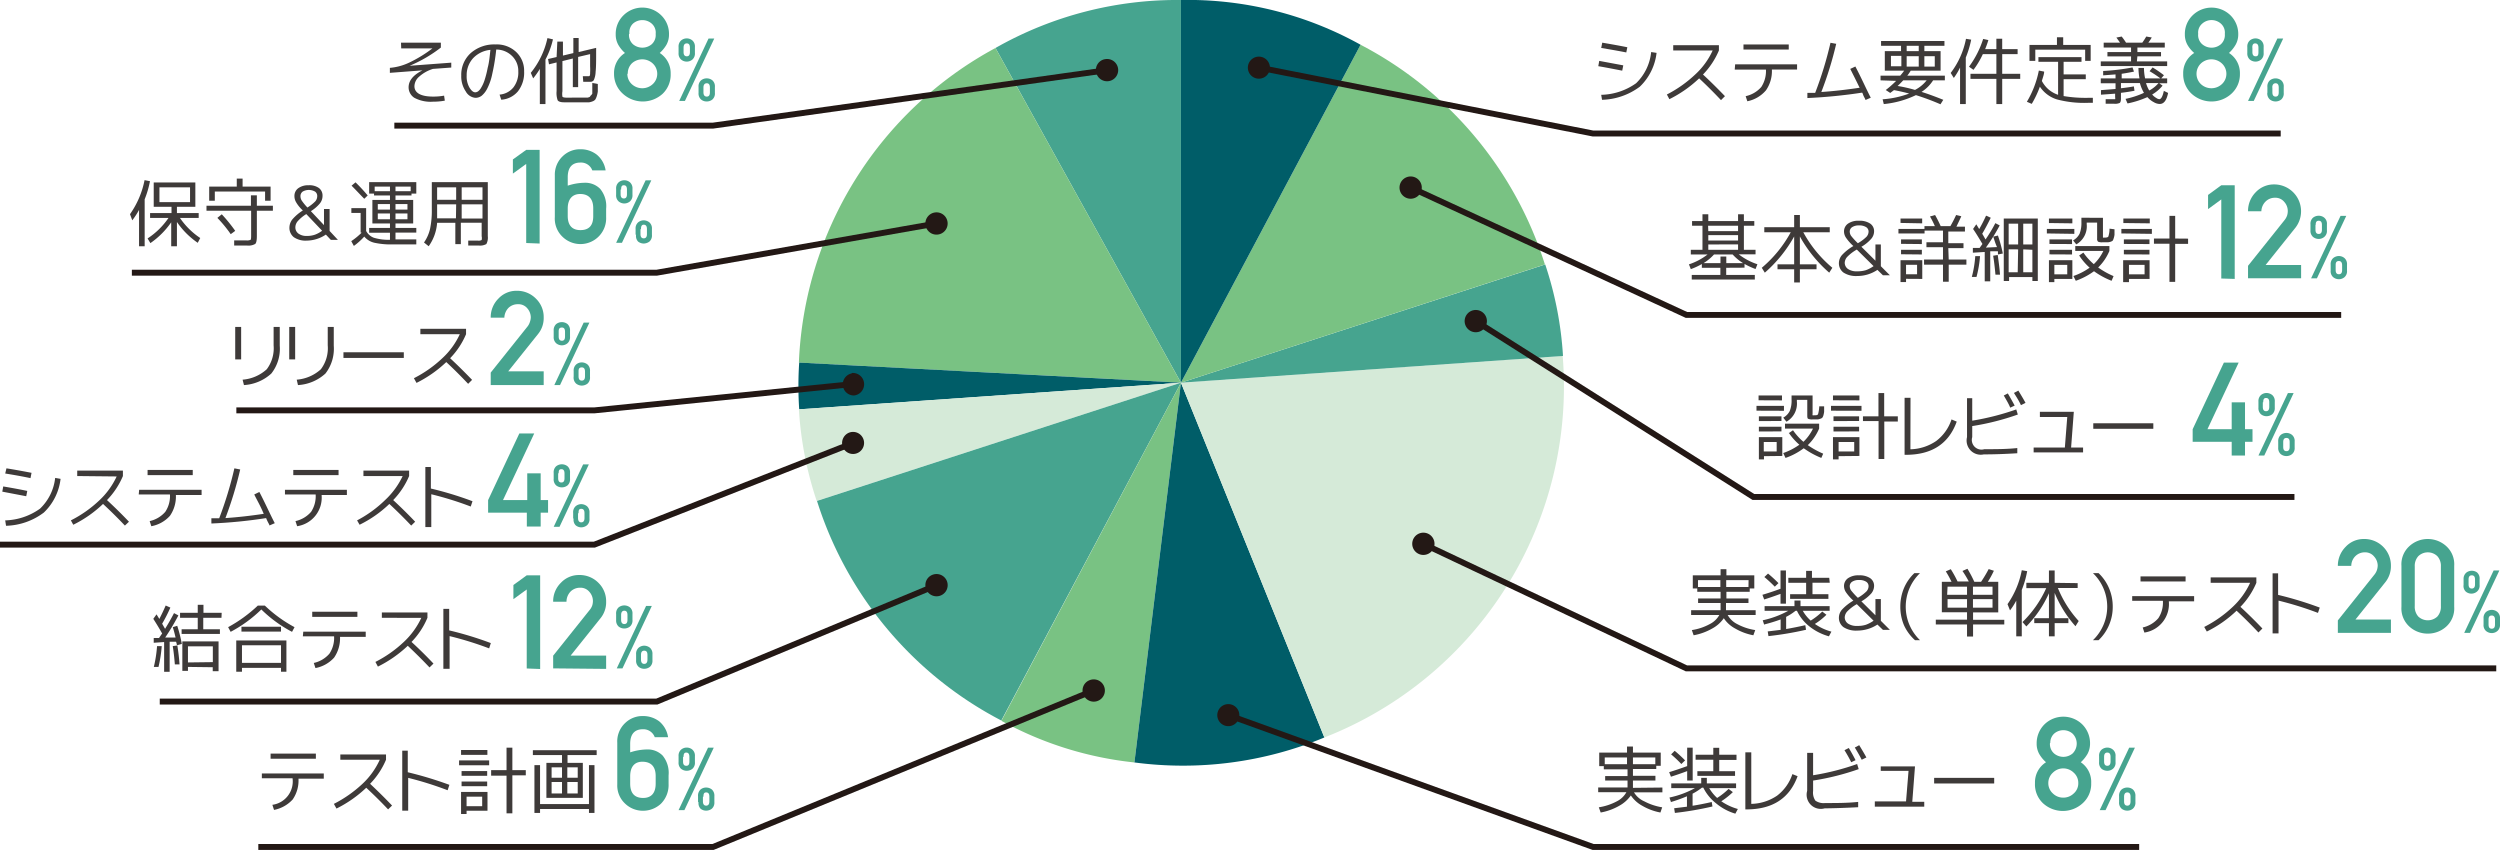
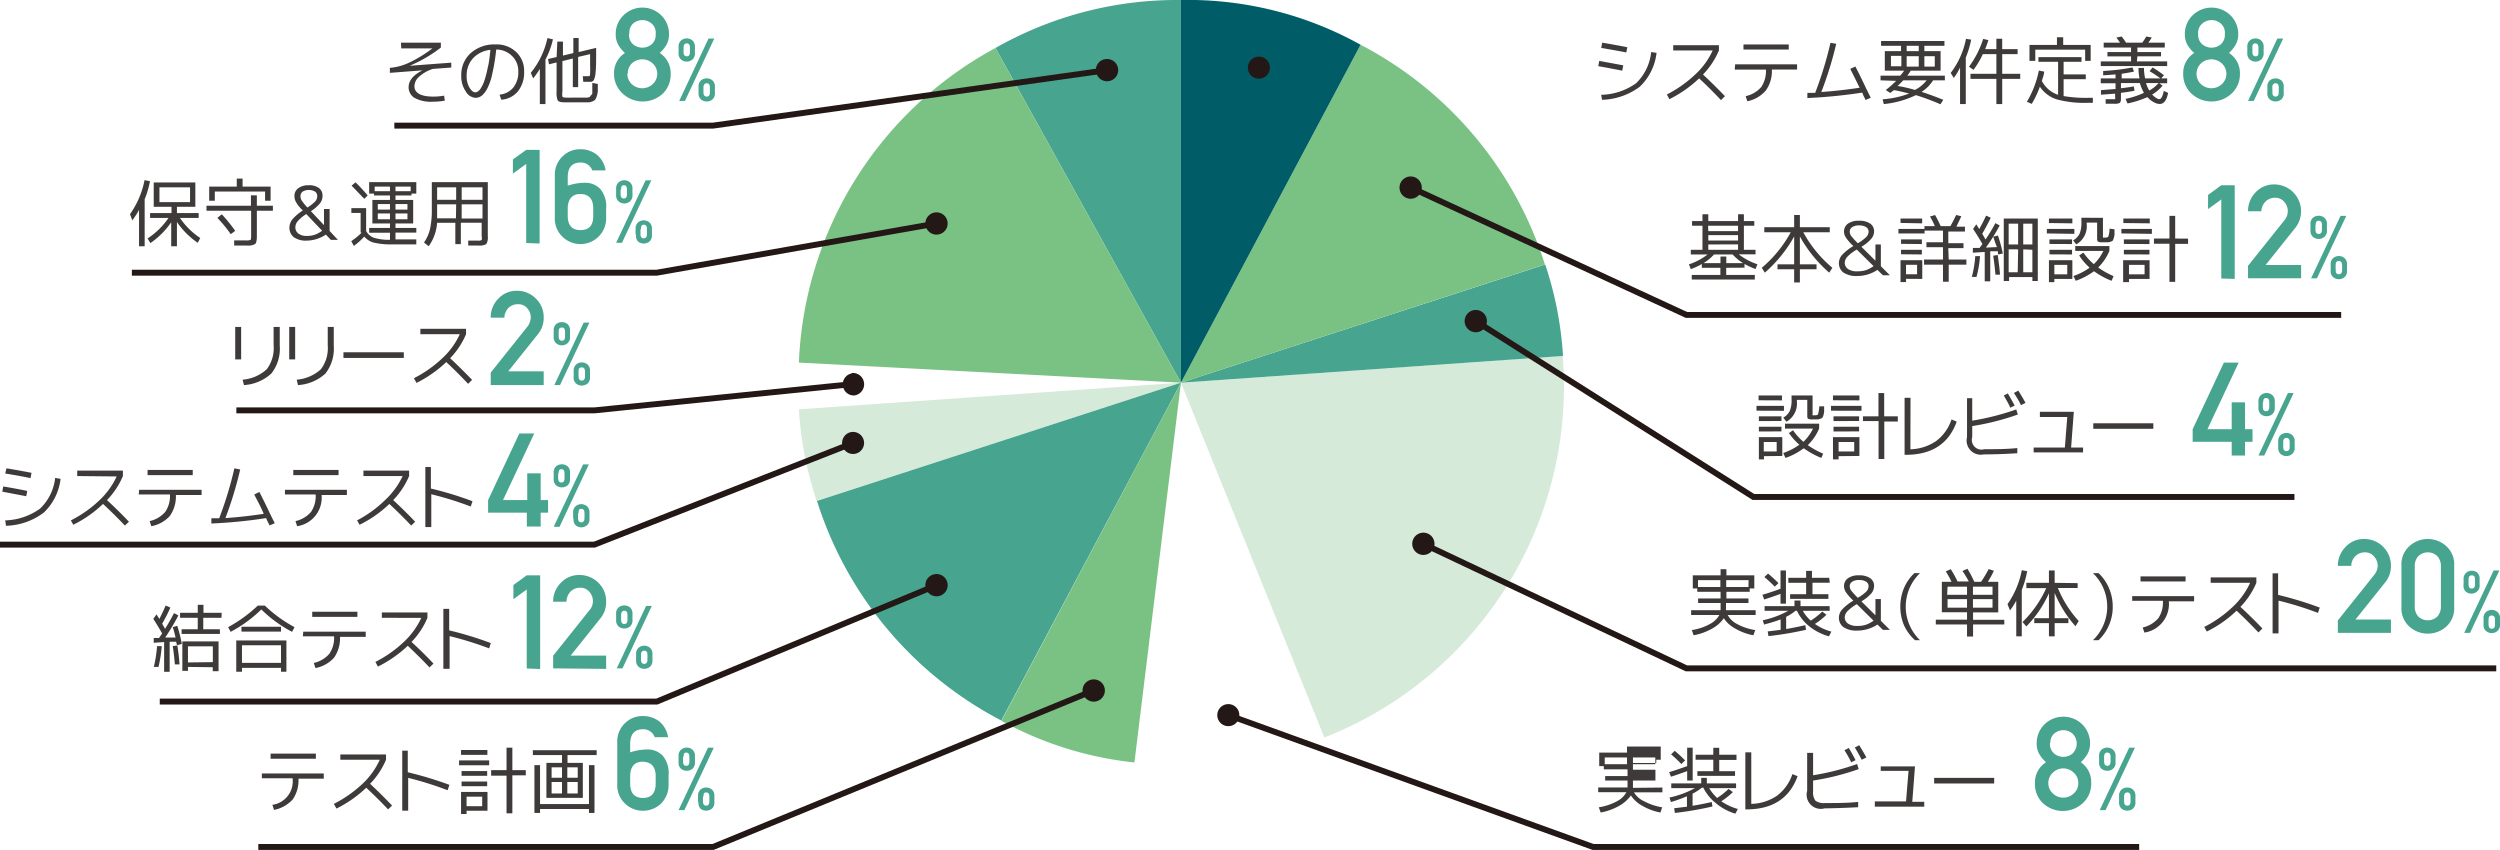
<svg xmlns="http://www.w3.org/2000/svg" viewBox="0 0 240.21 81.67">
  <defs>
    <style>.cls-1,.cls-6{fill:#46a48f;}.cls-1,.cls-3{fill-rule:evenodd;}.cls-2{fill:#79c283;}.cls-3{fill:#005d68;}.cls-4{fill:#d5ead8;}.cls-5{fill:#3e3a39;}.cls-7{fill:none;stroke:#231815;stroke-width:0.57px;}.cls-8{fill:#231815;}</style>
  </defs>
  <title>working_hours</title>
  <g id="レイヤー_2" data-name="レイヤー 2">
    <g id="レイヤー_1-2" data-name="レイヤー 1">
      <path class="cls-1" d="M113.47,36.77,95.65,4.61A35.31,35.31,0,0,1,113.47,0Z" />
      <path class="cls-2" d="M113.47,36.77,76.76,34.84A36,36,0,0,1,95.65,4.61Z" />
-       <path class="cls-3" d="M113.47,36.77,76.79,39.33a33.63,33.63,0,0,1,0-4.49Z" />
      <path class="cls-4" d="M113.47,36.77l-35,11.36a34.29,34.29,0,0,1-1.71-8.8Z" />
      <path class="cls-1" d="M113.47,36.77,96.21,69.23A36,36,0,0,1,78.5,48.13Z" />
      <path class="cls-2" d="M113.47,36.77,109,73.26a33.89,33.89,0,0,1-12.78-4Z" />
-       <path class="cls-3" d="M113.47,36.77l13.78,34.09A35.43,35.43,0,0,1,109,73.26Z" />
      <path class="cls-4" d="M113.47,36.77l36.68-2.57a36.2,36.2,0,0,1-22.9,36.66Z" />
      <path class="cls-1" d="M113.47,36.77l35-11.36a34.22,34.22,0,0,1,1.71,8.79Z" />
      <path class="cls-2" d="M113.47,36.77,130.73,4.3a36,36,0,0,1,17.71,21.11Z" />
      <path class="cls-3" d="M113.47,36.77V0a34.12,34.12,0,0,1,17.26,4.3Z" />
      <path class="cls-5" d="M153.57,6.36l.09-.51,2.31.43-.1.51C154.75,6.57,154,6.43,153.57,6.36Zm.28,2.75A6,6,0,0,0,157.2,8,4.83,4.83,0,0,0,158.65,5l.52.08a5.34,5.34,0,0,1-1.61,3.25,6.35,6.35,0,0,1-3.63,1.26Zm0-4.5.1-.51c.82.14,1.62.28,2.41.44l-.1.5C155.62,4.91,154.81,4.77,153.87,4.61Z" />
      <path class="cls-5" d="M160.77,4.85V4.34h4.39v.51a7.49,7.49,0,0,1-1.53,2.31c.68.63,1.39,1.33,2.11,2.08l-.38.38c-.69-.73-1.39-1.43-2.1-2.09a11.66,11.66,0,0,1-2.86,2l-.24-.45a11.8,11.8,0,0,0,2.72-1.92,7.17,7.17,0,0,0,1.68-2.31Z" />
      <path class="cls-5" d="M166.72,6.18h5.95v.5h-2.42a3.23,3.23,0,0,1-.57,2,3.16,3.16,0,0,1-1.79,1.05l-.16-.49a2.77,2.77,0,0,0,1.5-.88,2.81,2.81,0,0,0,.45-1.67h-3Zm.8-1.42V4.27h4.35v.49Z" />
      <path class="cls-5" d="M177.78,6.62l.49-.23c.56,1.06,1,2.06,1.48,3l-.51.22c0-.07-.08-.19-.16-.35S179,9,178.92,8.9a48.85,48.85,0,0,1-5.26.52v-.5l.75,0a35.46,35.46,0,0,0,1.47-4.81l.55.1A34.24,34.24,0,0,1,175,8.84c1.19-.08,2.41-.22,3.68-.41C178.31,7.67,178,7.06,177.78,6.62Z" />
      <path class="cls-5" d="M180.69,7.72V7.27h1.89a5.77,5.77,0,0,0,.38-.48H181.1V4.91h1.56V4.4h-1.92V3.94h6.09V4.4H184.9v.51h1.56V6.79h-2.87a4.07,4.07,0,0,1-.33.48h3.61v.45h-1.13a3.67,3.67,0,0,1-1.11,1.11c.65.2,1.34.46,2.09.76l-.27.43a23.93,23.93,0,0,0-2.36-.88A9.15,9.15,0,0,1,181,10l-.11-.46a9.11,9.11,0,0,0,2.55-.55c-.54-.14-1-.25-1.46-.33l-.36.27-.43-.28a9.74,9.74,0,0,0,1-.88Zm2-1.35v-1h-1v1ZM184,8.64a3.39,3.39,0,0,0,1.12-.92h-2.25q-.34.36-.54.54C183,8.37,183.52,8.5,184,8.64ZM183.2,4.4v.51h1.16V4.4Zm1.16,2v-1H183.2v1Zm.54,0h1v-1h-1Z" />
      <path class="cls-5" d="M188.88,5.53V10h-.55V6.49a6.32,6.32,0,0,1-.6,1l-.3-.48a7.9,7.9,0,0,0,1.47-3.28l.5.08A9.29,9.29,0,0,1,188.88,5.53Zm.31.88a9.1,9.1,0,0,0,1.36-2.67l.5.11a8.29,8.29,0,0,1-.31.87h1.08v-1h.56v1h1.48V5.2h-1.48V7.09h1.73v.49h-1.73V10h-.56V7.58h-2.49V7.09h2.49V5.2h-1.3a8.14,8.14,0,0,1-.9,1.51Z" />
      <path class="cls-5" d="M201.09,9.4l0,.48h-.46a10.21,10.21,0,0,1-3-.33A3.07,3.07,0,0,1,196,8.33a9.67,9.67,0,0,1-.78,1.65l-.47-.2a9.41,9.41,0,0,0,1.15-3l.51.1c0,.25-.12.55-.22.9a2.87,2.87,0,0,0,.65.82,2.84,2.84,0,0,0,.91.51V5.94h-1.89V5.49H200v.45h-1.72V7.15h2.13v.46h-2.13V9.23a12.68,12.68,0,0,0,2.31.17Zm-2.85-5.82v.74h2.64V5.85h-.53V4.77h-4.79V5.85H195V4.32h2.64V3.58Z" />
      <path class="cls-5" d="M205.32,5.9h2.91v.45h-6.38V5.9h2.91V5.42h-2.27V5h2.27V4.57h-2.63V4.1h1.57c-.12-.18-.24-.34-.35-.49l.51-.1a7,7,0,0,1,.42.59h1.56a6.92,6.92,0,0,0,.38-.59l.53.09a5.27,5.27,0,0,1-.33.5H208v.47h-2.63V5h2.27v.41h-2.27Zm1.22.94.29-.36a10.2,10.2,0,0,1,1.09.75l-.26.3h.57V8h-.76l.32.23a3.78,3.78,0,0,1-1,.85,1.43,1.43,0,0,0,.39.33.59.59,0,0,0,.29.12c.18,0,.33-.27.44-.8l.41.2c-.14.71-.41,1.06-.8,1.06a1.15,1.15,0,0,1-.57-.17,2.12,2.12,0,0,1-.62-.49,8.94,8.94,0,0,1-1.91.61l-.19-.44A8.11,8.11,0,0,0,206,8.92a3.69,3.69,0,0,1-.39-.94h-1.82v.5c.52-.06.93-.12,1.24-.18l.06.42c-.36.07-.79.14-1.3.2v.55q0,.33-.12.42a1.06,1.06,0,0,1-.52.08l-.83,0,0-.44.72,0c.11,0,.17,0,.19,0a.31.31,0,0,0,0-.18V9l-1.36.1,0-.44,1.4-.11V8h-1.42V7.53h1.42V7.15l-1.19.09,0-.42a21,21,0,0,0,2.82-.34l.14.4c-.33.07-.72.14-1.18.21v.44h1.71a6.14,6.14,0,0,1-.1-1H206a5,5,0,0,0,.11,1h1.47A11,11,0,0,0,206.54,6.84Zm0,1.84a3,3,0,0,0,.86-.7H206.2A2.79,2.79,0,0,0,206.5,8.68Z" />
      <path class="cls-6" d="M209.77,7.09a2.27,2.27,0,0,1,1.06-2,3,3,0,0,1-.65-.78,2,2,0,0,1-.25-1,2.48,2.48,0,0,1,.74-1.83,2.6,2.6,0,0,1,3.65,0,2.52,2.52,0,0,1,.74,1.83,2,2,0,0,1-.26,1,3.32,3.32,0,0,1-.63.78,2.3,2.3,0,0,1,1.05,2A2.51,2.51,0,0,1,214.41,9a2.83,2.83,0,0,1-3.84,0A2.54,2.54,0,0,1,209.77,7.09Zm1.28,0a1.37,1.37,0,0,0,.43,1,1.48,1.48,0,0,0,2,0,1.34,1.34,0,0,0,.44-1,1.35,1.35,0,0,0-.44-1,1.48,1.48,0,0,0-2,0A1.38,1.38,0,0,0,211.05,7.08Zm.16-3.83a1.16,1.16,0,0,0,.4,1,1.38,1.38,0,0,0,1.77,0,1.19,1.19,0,0,0,.39-1,1.15,1.15,0,0,0-.39-1,1.35,1.35,0,0,0-1.77,0A1.13,1.13,0,0,0,211.21,3.25Z" />
      <path class="cls-6" d="M215.93,5.09V4.52a.77.77,0,0,1,.24-.63.87.87,0,0,1,.55-.2.84.84,0,0,1,.54.2.77.77,0,0,1,.24.63v.57a.77.77,0,0,1-.24.63.84.84,0,0,1-.54.2.87.87,0,0,1-.55-.2A.77.77,0,0,1,215.93,5.09ZM216,9.7l2.82-6h.56l-2.83,6Zm.42-5.12V5c0,.27.1.41.31.41S217,5.3,217,5V4.58c0-.28-.11-.41-.31-.41S216.41,4.3,216.41,4.58Zm1.44,4.34V8.36a.77.77,0,0,1,.24-.64.88.88,0,0,1,1.09,0,.77.77,0,0,1,.24.64v.56a.77.77,0,0,1-.24.64.88.88,0,0,1-1.09,0A.77.77,0,0,1,217.85,8.92Zm.48-.51v.46c0,.27.1.41.31.41s.3-.14.3-.41V8.41c0-.27-.1-.41-.3-.41S218.33,8.14,218.33,8.41Z" />
      <path class="cls-5" d="M165.86,25.73v.69h2.75v.44h-6.06v-.44h2.75v-.69h-1.78v-.36a6.67,6.67,0,0,1-1.06.49l-.18-.46a5.9,5.9,0,0,0,1.79-.95h-1.61V24h1.12V21.69h-1v-.45h1v-.65h.56v.65H167v-.65h.56v.65h1v.45h-1V24h1.12v.44h-1.61a5.9,5.9,0,0,0,1.79.95l-.18.46a7.12,7.12,0,0,1-1.06-.49v.36Zm1.62-.45a4.47,4.47,0,0,1-1-.83h-1.79a4.65,4.65,0,0,1-1,.83h1.62v-.63h.56v.63Zm-3.34-3.07H167v-.52h-2.88Zm0,.38v.52H167v-.52Zm0,.9V24H167v-.52Z" />
      <path class="cls-5" d="M172.06,22.32h-2.54v-.49h2.87V20.66h.55v1.17h2.87v.49h-2.54a11.78,11.78,0,0,0,2.79,3.41l-.3.47a12.86,12.86,0,0,1-2.82-3.48V25.4h1.6v.47h-1.6v1.27h-.55V25.87h-1.6V25.4h1.6V22.72a13,13,0,0,1-2.82,3.48l-.29-.47A11.9,11.9,0,0,0,172.06,22.32Z" />
      <path class="cls-5" d="M178.85,23.71l1.35,1.34V23.49h.52v2.09l.87.87h-.67l-.53-.52a3.47,3.47,0,0,1-1.94.59,2.22,2.22,0,0,1-1.32-.33,1.11,1.11,0,0,1-.44-.94,1.19,1.19,0,0,1,.31-.76,4.74,4.74,0,0,1,1.08-.85l-.11-.1a4.44,4.44,0,0,1-.62-.73,1.1,1.1,0,0,1-.17-.56.91.91,0,0,1,.38-.76,1.73,1.73,0,0,1,1.06-.28,1.82,1.82,0,0,1,1.07.27.87.87,0,0,1,.38.74,1.11,1.11,0,0,1-.27.72A3.6,3.6,0,0,1,178.85,23.71Zm-.44.27a4,4,0,0,0-.89.67.88.88,0,0,0-.27.58.73.73,0,0,0,.32.62,1.49,1.49,0,0,0,.9.22,2.83,2.83,0,0,0,.81-.11,3.13,3.13,0,0,0,.74-.39Zm.1-.61a4,4,0,0,0,.83-.62.76.76,0,0,0,.2-.5.5.5,0,0,0-.24-.43,1.2,1.2,0,0,0-.68-.16,1.14,1.14,0,0,0-.65.16.51.51,0,0,0-.24.43.76.76,0,0,0,.13.41A6.8,6.8,0,0,0,178.51,23.37Z" />
      <path class="cls-5" d="M187.24,24.94h1.7v.49h-1.7v1.64h-.55V25.43h-1.82v-.49h1.82V23.75H185.1v-.47h1.59V22.16h-1.77v.27h-2.51V22h2.5v-.27h1a8.08,8.08,0,0,0-.47-.93l.49-.14a11.91,11.91,0,0,1,.54,1.07h.93a12,12,0,0,0,.55-1.07l.5.12c-.17.38-.33.7-.47,1h.82v.47h-1.6v1.12h1.46v.47h-1.46Zm-4.63-3.52V21h2.08v.46Zm.53,5.37v.31h-.53V25h2.09v1.8Zm-.48-3.36V23h2v.45Zm0,1V24h2v.45Zm.48,1.92h1.06v-.91h-1.06Z" />
      <path class="cls-5" d="M189.46,26.61a10.47,10.47,0,0,0,.33-2l.46,0a10.87,10.87,0,0,1-.34,2Zm2.06-3.87.45-.11a13.57,13.57,0,0,1,.47,1.73l-.47.09,0-.13,0-.18-.74,0v2.89h-.53V24.21l-1.14.07,0-.46.65,0,.27-.38q-.59-1-.9-1.44l.31-.45.14.23.14.23q.33-.57.66-1.29l.45.2c-.26.54-.54,1.06-.82,1.54.07.11.17.29.32.55.34-.51.65-1,.94-1.57l.42.22a18,18,0,0,1-1.33,2.13l1.07-.05C191.72,23.39,191.63,23.07,191.52,22.74Zm.65,3.65-.44,0c-.06-.67-.13-1.28-.22-1.82l.44-.07C192.05,25.22,192.13,25.83,192.17,26.39Zm.87.23V27h-.51V21h3.27v6h-.52v-.38Zm.87-3.13v-2H193v2Zm0,.47H193v2.2h.87Zm.49-.47h.88v-2h-.88Zm0,.47v2.2h.88V24Z" />
      <path class="cls-5" d="M196.67,22.43V22h2.64v.47Zm.2-1V21h2.25v.46Zm.52,5.37v.31h-.52V25h2.25v1.8Zm-.47-3.36V23h2.17v.45Zm0,1V24h2.17v.45Zm.47,1.92h1.24v-.91h-1.24Zm4.67-5.43v1.79c0,.06,0,.1,0,.11s.06,0,.15,0,.33,0,.37-.11a2.35,2.35,0,0,0,.11-.75l.48.06c0,.23,0,.41,0,.52a1.59,1.59,0,0,1-.08.35.73.73,0,0,1-.1.23.71.71,0,0,1-.2.1,1,1,0,0,1-.3.05H202a.88.88,0,0,1-.41-.06.37.37,0,0,1-.09-.3V21.39h-1v.15a2,2,0,0,1-1,1.94l-.31-.38a1.56,1.56,0,0,0,.63-.65,2.93,2.93,0,0,0,.17-1.11v-.42Zm-2.29,3.62.41-.28a5.64,5.64,0,0,0,1,1.11,4.28,4.28,0,0,0,.92-1.27h-2.7v-.47h3.28v.47a4.81,4.81,0,0,1-1.08,1.59,7.68,7.68,0,0,0,1.48.83l-.19.45a7.5,7.5,0,0,1-1.69-.92,6.82,6.82,0,0,1-1.75.92l-.23-.46a6,6,0,0,0,1.56-.8A5.78,5.78,0,0,1,199.77,24.54Z" />
      <path class="cls-5" d="M203.83,22.43V22h2.93v.47Zm.19-1V21h2.54v.46Zm.54,5.37v.31H204V25h2.54v1.8Zm-.49-3.36V23h2.46v.45Zm0,1V24h2.46v.45Zm.49,1.92h1.5v-.91h-1.5Zm5.68-3.43v.5H209v3.65h-.55V23.42h-1.49v-.5h1.49V20.74H209v2.18Z" />
      <path class="cls-6" d="M213.43,26.76v-7.6l-1.27.93V18.73l1.27-.93h1.29v9Z" />
      <path class="cls-6" d="M216,26.74v-1.2l3.5-4.38a1.5,1.5,0,0,0,.26-.47,1.52,1.52,0,0,0,.06-.42,1.31,1.31,0,0,0-.33-.86,1.1,1.1,0,0,0-.9-.41,1.26,1.26,0,0,0-.89.35,1.38,1.38,0,0,0-.42.95H216a2.56,2.56,0,0,1,.74-1.83,2.39,2.39,0,0,1,1.75-.75,2.58,2.58,0,0,1,2.08,4.14l-2.88,3.6h3.41v1.28Z" />
      <path class="cls-6" d="M222,22.13v-.57a.77.77,0,0,1,.24-.64.86.86,0,0,1,.55-.19.83.83,0,0,1,.54.19.75.75,0,0,1,.25.64v.57a.74.74,0,0,1-.25.63.84.84,0,0,1-.54.2.87.87,0,0,1-.55-.2A.77.77,0,0,1,222,22.13Zm.06,4.61,2.83-6h.55l-2.82,6Zm.42-5.13v.46c0,.27.1.41.31.41s.31-.14.31-.41v-.46c0-.27-.1-.4-.31-.4S222.5,21.34,222.5,21.61ZM223.94,26v-.57a.77.77,0,0,1,.24-.63.87.87,0,0,1,.55-.2.84.84,0,0,1,.54.2.77.77,0,0,1,.24.63V26a.75.75,0,0,1-.24.63.84.84,0,0,1-.54.2.87.87,0,0,1-.55-.2A.75.75,0,0,1,223.94,26Zm.48-.51v.45c0,.28.1.41.31.41s.31-.13.31-.41v-.45c0-.27-.11-.41-.31-.41S224.42,25.18,224.42,25.45Z" />
      <path class="cls-5" d="M168.77,39.46V39h2.64v.47Zm.2-1V38h2.25v.47Zm.52,5.37v.31H169V42h2.25v1.81ZM169,40.46V40h2.17v.45Zm0,1V41h2.17v.45Zm.47,1.92h1.24v-.91h-1.24ZM174.16,38v1.78a.22.22,0,0,0,0,.12.32.32,0,0,0,.15,0c.21,0,.33,0,.38-.12a3.2,3.2,0,0,0,.11-.74l.47,0c0,.24,0,.41,0,.53a2.29,2.29,0,0,1-.07.34.69.69,0,0,1-.11.23.52.52,0,0,1-.2.1.8.8,0,0,1-.3.06h-.44a.88.88,0,0,1-.41-.06c-.06,0-.09-.14-.09-.29V38.42h-1v.16a2,2,0,0,1-1,1.94l-.31-.39a1.51,1.51,0,0,0,.63-.65,2.68,2.68,0,0,0,.17-1.11V38Zm-2.29,3.62.41-.28a5.64,5.64,0,0,0,1,1.11,4.41,4.41,0,0,0,.92-1.27h-2.69v-.47h3.28v.47a4.84,4.84,0,0,1-1.09,1.59,7.94,7.94,0,0,0,1.48.82L175,44a8,8,0,0,1-1.69-.93,6.38,6.38,0,0,1-1.75.93l-.22-.47a6.08,6.08,0,0,0,1.55-.8A5.72,5.72,0,0,1,171.87,41.58Z" />
      <path class="cls-5" d="M175.93,39.46V39h2.93v.47Zm.19-1V38h2.54v.47Zm.54,5.37v.31h-.54V42h2.54v1.81Zm-.49-3.37V40h2.46v.45Zm0,1V41h2.46v.45Zm.49,1.92h1.5v-.91h-1.5ZM182.35,40v.5h-1.3V44.1h-.55V40.46H179V40h1.49V37.77h.55V40Z" />
      <path class="cls-5" d="M183.56,43.17a4.57,4.57,0,0,0,2.48-.8,4.25,4.25,0,0,0,1.47-2.07l.5.21q-1.15,3.2-4.91,3.19H183V38.22h.57Z" />
      <path class="cls-5" d="M189.5,38.26v2.16a24.8,24.8,0,0,0,4.23-1.08l.15.49a24.25,24.25,0,0,1-4.38,1.11V42a.93.93,0,0,0,1.16,1.16c1.11,0,2.16,0,3.17-.11l0,.5c-1.12.07-2.2.11-3.22.11A1.36,1.36,0,0,1,189,42V38.26Zm3-.24.42-.22q.31.53.66,1.17l-.43.2C193,38.79,192.76,38.4,192.53,38Zm1-.26.43-.23c.3.49.53.88.69,1.18l-.44.22C194,38.53,193.75,38.14,193.51,37.76Z" />
      <path class="cls-5" d="M196,39.57h3.26L199,43h1.15v.47H195.4V43h3l.23-2.93H196Z" />
      <path class="cls-5" d="M201.13,41.2v-.53h5.77v.53Z" />
      <path class="cls-6" d="M210.68,42.45V41.24l3-6.4h1.42l-3,6.4h2.33V38.66h1.28v2.58h.72v1.21h-.72v1.32h-1.28V42.45Z" />
      <path class="cls-6" d="M217,39.16v-.57a.77.77,0,0,1,.24-.63.84.84,0,0,1,.54-.2.89.89,0,0,1,.55.2.77.77,0,0,1,.24.63v.57a.79.79,0,0,1-.24.64.88.88,0,0,1-.55.19.83.83,0,0,1-.54-.19A.79.79,0,0,1,217,39.16Zm0,4.61,2.83-6h.55l-2.82,6Zm.42-5.12v.45c0,.28.11.41.31.41s.31-.13.31-.41v-.45c0-.27-.1-.41-.31-.41S217.46,38.38,217.46,38.65ZM218.9,43v-.57a.79.79,0,0,1,.24-.64.86.86,0,0,1,.55-.19.83.83,0,0,1,.54.19.76.76,0,0,1,.25.64V43a.74.74,0,0,1-.25.63.83.83,0,0,1-.54.19.86.86,0,0,1-.55-.19A.77.77,0,0,1,218.9,43Zm.48-.52v.46c0,.27.1.41.31.41s.31-.14.31-.41v-.46c0-.27-.1-.4-.31-.4S219.38,42.21,219.38,42.48Z" />
      <path class="cls-5" d="M168.69,58.63v.46H166a2.15,2.15,0,0,0,.93.88,5.34,5.34,0,0,0,1.72.57l-.18.5a5.4,5.4,0,0,1-1.73-.64,3,3,0,0,1-1.11-1,3.21,3.21,0,0,1-1.13,1,5.54,5.54,0,0,1-1.77.64l-.17-.5a5.2,5.2,0,0,0,1.71-.57,2.15,2.15,0,0,0,.93-.88h-2.71v-.46h2.83v-.69h-2.16V57.5h2.16v-.64h-2.24v-.32h-.43V55.28h2.67v-.59h.56v.59h2.68v1.26h-.44v.32h-2.24v.64H168v.44h-2.16v.69Zm-5.54-2.23h2.15v-.66h-2.15Zm4.86-.66h-2.15v.66H168Z" />
      <path class="cls-5" d="M171.08,57.06c-.48.18-1,.36-1.57.54l-.17-.45c.54-.16,1.12-.35,1.74-.58V54.81h.52V58h-.52Zm-1.56,3-.15-.46a9,9,0,0,0,2.45-.91h-2.27v-.45h2.87v-.54H173v.54h2.8v.45h-2.58a3.78,3.78,0,0,0,.76.94,6.3,6.3,0,0,0,1.11-.87l.4.31a6.24,6.24,0,0,1-1.11.88,5.07,5.07,0,0,0,1.59.74l-.24.45a5.27,5.27,0,0,1-1.86-.94,4.15,4.15,0,0,1-1.21-1.51h-.14a5.14,5.14,0,0,1-.9.58v1.17c.57-.1,1.18-.22,1.84-.37l.07.44a31.26,31.26,0,0,1-3.61.61l-.07-.45,1.24-.15v-1A15.7,15.7,0,0,1,169.52,60Zm0-4.61.36-.34a12.46,12.46,0,0,1,1,.92l-.35.34A13.61,13.61,0,0,0,169.5,55.42Zm6.29.54h-1.66v1.1h1.53v.45H172v-.45h1.54V56h-1.71v-.48h1.71v-.67h.56v.67h1.66Z" />
      <path class="cls-5" d="M178.85,57.78l1.35,1.34V57.56h.52v2.09l.87.87h-.67l-.53-.51a3.54,3.54,0,0,1-1.94.58,2.22,2.22,0,0,1-1.32-.33,1.11,1.11,0,0,1-.44-.94,1.19,1.19,0,0,1,.31-.76,4.74,4.74,0,0,1,1.08-.85l-.11-.1a4.44,4.44,0,0,1-.62-.73,1.1,1.1,0,0,1-.17-.56.91.91,0,0,1,.38-.76,1.73,1.73,0,0,1,1.06-.28,1.82,1.82,0,0,1,1.07.27.88.88,0,0,1,.38.75,1.15,1.15,0,0,1-.27.72A3.82,3.82,0,0,1,178.85,57.78Zm-.44.27a4,4,0,0,0-.89.67.9.9,0,0,0-.27.58.73.73,0,0,0,.32.62,1.49,1.49,0,0,0,.9.22,2.52,2.52,0,0,0,.81-.11,3.13,3.13,0,0,0,.74-.39Zm.1-.61a4,4,0,0,0,.83-.62.76.76,0,0,0,.2-.5.5.5,0,0,0-.24-.43,1.2,1.2,0,0,0-.68-.16,1.14,1.14,0,0,0-.65.16.51.51,0,0,0-.24.43.76.76,0,0,0,.13.41A6.8,6.8,0,0,0,178.51,57.44Z" />
      <path class="cls-5" d="M182.94,60.07a4.56,4.56,0,0,1-.35-1.78,4.63,4.63,0,0,1,.35-1.78,4.3,4.3,0,0,1,1-1.44h.54a4.47,4.47,0,0,0,0,6.44H184A4.3,4.3,0,0,1,182.94,60.07Z" />
      <path class="cls-5" d="M188.56,54.86l.48-.21a11.62,11.62,0,0,1,.66,1.25h.65a12.27,12.27,0,0,0,.73-1.22l.5.16A8.47,8.47,0,0,1,191,55.9h1v2.94h-2.42v.71h3V60h-3v1.16H189V60h-3v-.46h3v-.71h-2.42V55.9h.93a9.87,9.87,0,0,0-.55-1l.48-.21a11,11,0,0,1,.65,1.18h1.08A10.15,10.15,0,0,0,188.56,54.86Zm-1.47,2.29H189v-.78h-1.87ZM189,58.39v-.82h-1.87v.82Zm2.45-1.24v-.78h-1.88v.78Zm-1.88,1.24h1.88v-.82h-1.88Z" />
      <path class="cls-5" d="M194.26,56.68v4.46h-.53V57.71a6.4,6.4,0,0,1-.6.94l-.24-.6a8.43,8.43,0,0,0,1.37-3.26l.52.09A9.17,9.17,0,0,1,194.26,56.68Zm5.37-.65v.47h-1.9a10.63,10.63,0,0,0,2,3.17l-.31.5a11.15,11.15,0,0,1-2-3.2V59.4h1.32v.47h-1.32v1.27h-.55V59.87h-1.41V59.4h1.41V57a10.83,10.83,0,0,1-2.17,3.19l-.37-.42a10.66,10.66,0,0,0,2.28-3.26h-1.91V56h2.17V54.81h.55V56Z" />
      <path class="cls-5" d="M202.64,56.51a4.46,4.46,0,0,1,.36,1.78,4.39,4.39,0,0,1-.36,1.78,4.3,4.3,0,0,1-1,1.44h-.54a4.47,4.47,0,0,0,0-6.44h.54A4.3,4.3,0,0,1,202.64,56.51Z" />
      <path class="cls-5" d="M204.87,57.28h5.95v.5h-2.43a2.77,2.77,0,0,1-2.35,3l-.16-.49a2.78,2.78,0,0,0,1.5-.89,2.73,2.73,0,0,0,.44-1.67h-2.95Zm.8-1.41v-.49H210v.49Z" />
      <path class="cls-5" d="M212.41,56v-.52h4.39V56a7.49,7.49,0,0,1-1.53,2.31c.68.63,1.39,1.32,2.11,2.08l-.38.38c-.69-.73-1.39-1.43-2.1-2.09a11.37,11.37,0,0,1-2.86,2l-.25-.44a11.66,11.66,0,0,0,2.73-1.92A7.39,7.39,0,0,0,216.2,56Z" />
      <path class="cls-5" d="M218.89,55.09v2.07a33.73,33.73,0,0,1,4,1.22l-.17.51a32.3,32.3,0,0,0-3.79-1.18v3.15h-.57V55.09Z" />
      <path class="cls-6" d="M224.63,60.81v-1.2l3.5-4.38a1.4,1.4,0,0,0,.26-.47,1.54,1.54,0,0,0,.07-.42,1.32,1.32,0,0,0-.34-.86,1.1,1.1,0,0,0-.9-.41,1.28,1.28,0,0,0-.89.35,1.33,1.33,0,0,0-.41.95h-1.29a2.57,2.57,0,0,1,.75-1.83,2.36,2.36,0,0,1,1.74-.75,2.55,2.55,0,0,1,2.61,2.57,2.46,2.46,0,0,1-.53,1.57l-2.88,3.6h3.41v1.28Z" />
      <path class="cls-6" d="M230.74,58.31V54.37a2.35,2.35,0,0,1,.77-1.9,2.6,2.6,0,0,1,1.77-.68,2.63,2.63,0,0,1,1.76.68,2.35,2.35,0,0,1,.77,1.9v3.94a2.35,2.35,0,0,1-.77,1.9,2.62,2.62,0,0,1-1.76.67,2.59,2.59,0,0,1-1.77-.67A2.35,2.35,0,0,1,230.74,58.31Zm3.79-.07v-3.8a1.38,1.38,0,0,0-.34-1,1.32,1.32,0,0,0-1.83,0,1.38,1.38,0,0,0-.34,1v3.8a1.4,1.4,0,0,0,.34,1,1.34,1.34,0,0,0,1.83,0A1.4,1.4,0,0,0,234.53,58.24Z" />
      <path class="cls-6" d="M236.71,56.2v-.57A.76.76,0,0,1,237,55,.86.86,0,0,1,238,55a.76.76,0,0,1,.25.64v.57a.74.74,0,0,1-.25.63.83.83,0,0,1-1.08,0A.74.74,0,0,1,236.71,56.2Zm.06,4.61,2.83-6h.55l-2.82,6Zm.42-5.13v.46c0,.27.1.41.31.41s.31-.14.31-.41v-.46c0-.27-.1-.4-.31-.4S237.19,55.41,237.19,55.68ZM238.63,60v-.57a.77.77,0,0,1,.24-.63.87.87,0,0,1,.55-.2.84.84,0,0,1,.54.2.77.77,0,0,1,.25.63V60a.76.76,0,0,1-.25.63.84.84,0,0,1-.54.2.87.87,0,0,1-.55-.2A.75.75,0,0,1,238.63,60Zm.48-.51V60c0,.28.1.41.31.41s.31-.13.31-.41v-.45c0-.27-.11-.41-.31-.41S239.11,59.25,239.11,59.52Z" />
-       <path class="cls-5" d="M159.73,75.67v.46H157A2.15,2.15,0,0,0,158,77a5.53,5.53,0,0,0,1.71.57l-.17.5a5.4,5.4,0,0,1-1.73-.64,3.13,3.13,0,0,1-1.11-1,3.3,3.3,0,0,1-1.13,1,5.54,5.54,0,0,1-1.77.64l-.18-.5a5.42,5.42,0,0,0,1.72-.57,2.15,2.15,0,0,0,.93-.88h-2.71v-.46h2.82V75h-2.15v-.43h2.15v-.65H154.1v-.31h-.44V72.31h2.67v-.58h.57v.58h2.67v1.27h-.43v.31H156.9v.65h2.16V75H156.9v.7Zm-5.54-2.24h2.14v-.65h-2.14Zm4.86-.65H156.9v.65h2.15Z" />
+       <path class="cls-5" d="M159.73,75.67v.46H157A2.15,2.15,0,0,0,158,77a5.53,5.53,0,0,0,1.71.57l-.17.5a5.4,5.4,0,0,1-1.73-.64,3.13,3.13,0,0,1-1.11-1,3.3,3.3,0,0,1-1.13,1,5.54,5.54,0,0,1-1.77.64l-.18-.5a5.42,5.42,0,0,0,1.72-.57,2.15,2.15,0,0,0,.93-.88h-2.71v-.46h2.82V75h-2.15v-.43h2.15v-.65H154.1v-.31h-.44V72.31h2.67v-.58h.57h2.67v1.27h-.43v.31H156.9v.65h2.16V75H156.9v.7Zm-5.54-2.24h2.14v-.65h-2.14Zm4.86-.65H156.9v.65h2.15Z" />
      <path class="cls-5" d="M162.11,74.09q-.71.27-1.56.54l-.17-.44c.54-.16,1.12-.36,1.73-.58V71.84h.53V75h-.53Zm-1.55,3-.15-.46a8.9,8.9,0,0,0,2.44-.9h-2.27v-.46h2.88v-.53H164v.53h2.81v.46h-2.58a4,4,0,0,0,.76.94,6.59,6.59,0,0,0,1.1-.87l.41.31a7.17,7.17,0,0,1-1.11.88,5.3,5.3,0,0,0,1.59.74l-.24.45a5.13,5.13,0,0,1-1.86-1,4.35,4.35,0,0,1-1.22-1.5h-.13a5.54,5.54,0,0,1-.9.58v1.16c.57-.09,1.18-.21,1.84-.36l.07.43a31.29,31.29,0,0,1-3.61.62l-.07-.45,1.23-.15v-1A14.74,14.74,0,0,1,160.56,77.06Zm0-4.6.35-.35a12.93,12.93,0,0,1,1,.92l-.36.35A11.76,11.76,0,0,0,160.54,72.46Zm6.29.53h-1.66V74.1h1.52v.45h-3.62V74.1h1.53V73h-1.7v-.48h1.7v-.67h.57v.67h1.66Z" />
      <path class="cls-5" d="M168.27,77.24a4.59,4.59,0,0,0,2.48-.79,4.3,4.3,0,0,0,1.47-2.07l.5.2q-1.16,3.19-4.91,3.19h-.11V72.29h.57Z" />
      <path class="cls-5" d="M174.21,72.34v2.15a23.9,23.9,0,0,0,4.23-1.08l.15.49A24.25,24.25,0,0,1,174.21,75v1a1.37,1.37,0,0,0,.22.93,1.39,1.39,0,0,0,.94.23c1.1,0,2.16,0,3.17-.11l0,.51c-1.13.06-2.2.1-3.22.11a1.36,1.36,0,0,1-1.68-1.68V72.34Zm3-.25.43-.22c.21.35.43.74.65,1.17l-.42.2C177.69,72.86,177.47,72.48,177.23,72.09Zm1-.26.43-.23c.3.49.53.88.69,1.18l-.45.22C178.68,72.6,178.45,72.21,178.22,71.83Z" />
      <path class="cls-5" d="M180.71,73.64H184l-.26,3.4h1.15v.47h-4.75V77h3l.24-2.93h-2.67Z" />
      <path class="cls-5" d="M185.84,75.28v-.54h5.77v.54Z" />
      <path class="cls-6" d="M195.53,75.24a2.27,2.27,0,0,1,1.06-2,3.22,3.22,0,0,1-.65-.79,2,2,0,0,1-.25-1,2.56,2.56,0,0,1,.74-1.84,2.6,2.6,0,0,1,3.65,0,2.56,2.56,0,0,1,.74,1.84,2.08,2.08,0,0,1-.25,1,3.42,3.42,0,0,1-.64.79,2.28,2.28,0,0,1,1,2,2.49,2.49,0,0,1-.81,1.93,2.82,2.82,0,0,1-3.83,0A2.49,2.49,0,0,1,195.53,75.24Zm1.28,0a1.32,1.32,0,0,0,.44,1,1.4,1.4,0,0,0,1,.4,1.42,1.42,0,0,0,1-.4,1.28,1.28,0,0,0,.44-1,1.31,1.31,0,0,0-.44-1,1.43,1.43,0,0,0-1-.41,1.41,1.41,0,0,0-1,.41A1.34,1.34,0,0,0,196.81,75.23Zm.16-3.84a1.19,1.19,0,0,0,.4,1,1.38,1.38,0,0,0,1.77,0,1.34,1.34,0,0,0,0-1.91,1.35,1.35,0,0,0-1.77,0A1.19,1.19,0,0,0,197,71.39Z" />
      <path class="cls-6" d="M201.69,73.23v-.57a.77.77,0,0,1,.24-.63.89.89,0,0,1,.55-.2.84.84,0,0,1,.54.2.74.74,0,0,1,.25.63v.57a.75.75,0,0,1-.25.64.83.83,0,0,1-.54.19.88.88,0,0,1-.55-.19A.77.77,0,0,1,201.69,73.23Zm.06,4.61,2.83-6h.55l-2.82,6Zm.42-5.12v.45c0,.28.11.41.31.41s.31-.13.31-.41v-.45c0-.27-.1-.41-.31-.41S202.17,72.45,202.17,72.72Zm1.44,4.35V76.5a.8.8,0,0,1,.24-.64.86.86,0,0,1,.55-.19.83.83,0,0,1,.54.19.8.8,0,0,1,.24.64v.57a.77.77,0,0,1-.24.63.83.83,0,0,1-.54.19.86.86,0,0,1-.55-.19A.77.77,0,0,1,203.61,77.07Zm.48-.52V77c0,.27.1.41.31.41s.31-.14.31-.41v-.46c0-.27-.11-.4-.31-.4S204.09,76.28,204.09,76.55Z" />
      <path class="cls-5" d="M38.53,4.1h3.83v.47a13.25,13.25,0,0,1-3,1.75v0l4-.3,0,.47-1.76.13a3.55,3.55,0,0,0-1.32.74,1.26,1.26,0,0,0-.46.92c0,.64.6,1,1.79,1a5.59,5.59,0,0,0,1.06-.09l.07.48a5.94,5.94,0,0,1-1.13.1,3.29,3.29,0,0,1-1.81-.38,1.2,1.2,0,0,1-.54-1c0-.64.44-1.18,1.33-1.63v0l-3.13.24,0-.48a5.37,5.37,0,0,0,1.89-.52,12.48,12.48,0,0,0,2.2-1.35h-3Z" />
      <path class="cls-5" d="M48,9.09a1.91,1.91,0,0,0,1.32-.68,2.34,2.34,0,0,0,.48-1.55,2,2,0,0,0-.6-1.48,2.15,2.15,0,0,0-1.52-.62,19.55,19.55,0,0,1-.38,2.33,5.43,5.43,0,0,1-.49,1.43,2.13,2.13,0,0,1-.53.68,1,1,0,0,1-.6.2,1.17,1.17,0,0,1-.93-.62,2.54,2.54,0,0,1-.43-1.51,2.8,2.8,0,0,1,.91-2.17,3.41,3.41,0,0,1,2.37-.83,2.71,2.71,0,0,1,2,.73,2.47,2.47,0,0,1,.76,1.86,2.91,2.91,0,0,1-.59,1.91,2.27,2.27,0,0,1-1.61.81Zm-.86-4.3a2.62,2.62,0,0,0-1.68.8,2.4,2.4,0,0,0-.62,1.68A2.11,2.11,0,0,0,45.1,8.4c.19.32.38.47.56.47a.48.48,0,0,0,.27-.09,1.11,1.11,0,0,0,.31-.37,3.4,3.4,0,0,0,.32-.71,9.64,9.64,0,0,0,.3-1.19C47,6,47.05,5.43,47.12,4.79Z" />
      <path class="cls-5" d="M52.41,5.72V10h-.54V6.62a7.47,7.47,0,0,1-.64.91L51,7a7.94,7.94,0,0,0,1.6-3.34l.53.12A7.88,7.88,0,0,1,52.41,5.72ZM53.55,4h.54V5.34l1-.24V3.65h.51V5l1.68-.4v.29c0,.92,0,1.59-.05,2a2.16,2.16,0,0,1-.17.8.38.38,0,0,1-.34.17l-.68,0L56,7.32l.59,0a.09.09,0,0,0,.08-.06A.7.7,0,0,0,56.7,7a5.14,5.14,0,0,0,0-.64c0-.29,0-.67,0-1.16l-1.15.27v2.9h-.51V5.62l-1,.25v2.9a1.55,1.55,0,0,0,0,.51c0,.05.13.09.3.1s.58,0,.8,0,.51,0,.85,0h.28l.2,0,.15-.05s.06,0,.11-.12A.78.78,0,0,0,56.91,9s0-.12,0-.25,0-.24,0-.33,0-.24,0-.45l.53.1c0,.31,0,.55,0,.71a2.36,2.36,0,0,1-.1.46,1.46,1.46,0,0,1-.14.32.59.59,0,0,1-.24.17,1.69,1.69,0,0,1-.35.1l-.53,0-1,0-.9,0c-.34,0-.54-.09-.6-.2a2.12,2.12,0,0,1-.1-.88V6l-.73.18-.09-.51.82-.19Z" />
      <path class="cls-6" d="M59,7.09a2.28,2.28,0,0,1,1.05-2,3.13,3.13,0,0,1-.64-.78,2,2,0,0,1-.25-1,2.48,2.48,0,0,1,.74-1.83,2.58,2.58,0,0,1,3.64,0,2.48,2.48,0,0,1,.74,1.83,2,2,0,0,1-.25,1,3.37,3.37,0,0,1-.64.78,2.3,2.3,0,0,1,1.05,2A2.54,2.54,0,0,1,63.68,9a2.83,2.83,0,0,1-3.84,0A2.54,2.54,0,0,1,59,7.09Zm1.28,0a1.33,1.33,0,0,0,.43,1,1.48,1.48,0,0,0,2,0,1.34,1.34,0,0,0,.44-1,1.35,1.35,0,0,0-.44-1,1.48,1.48,0,0,0-2,0A1.35,1.35,0,0,0,60.32,7.08Zm.16-3.83a1.19,1.19,0,0,0,.39,1,1.4,1.4,0,0,0,1.78,0,1.19,1.19,0,0,0,.39-1,1.15,1.15,0,0,0-.39-1,1.37,1.37,0,0,0-1.78,0A1.15,1.15,0,0,0,60.48,3.25Z" />
      <path class="cls-6" d="M65.2,5.09V4.52a.77.77,0,0,1,.24-.63.84.84,0,0,1,1.09,0,.77.77,0,0,1,.24.63v.57a.77.77,0,0,1-.24.63.84.84,0,0,1-1.09,0A.77.77,0,0,1,65.2,5.09Zm.06,4.61,2.82-6h.55l-2.82,6Zm.42-5.12V5c0,.27.1.41.31.41s.3-.14.3-.41V4.58c0-.28-.1-.41-.3-.41S65.68,4.3,65.68,4.58Zm1.44,4.34V8.36a.77.77,0,0,1,.24-.64.84.84,0,0,1,.55-.19.85.85,0,0,1,.54.19.77.77,0,0,1,.24.64v.56a.77.77,0,0,1-.24.64.85.85,0,0,1-.54.19.84.84,0,0,1-.55-.19A.77.77,0,0,1,67.12,8.92Zm.47-.51v.46c0,.27.11.41.32.41s.3-.14.3-.41V8.41c0-.27-.1-.41-.3-.41S67.59,8.14,67.59,8.41Z" />
      <path class="cls-5" d="M13.9,19.15v4.51h-.54V20.17a7.5,7.5,0,0,1-.65,1l-.22-.59a8.49,8.49,0,0,0,1.4-3.27l.52.1A9.27,9.27,0,0,1,13.9,19.15Zm2.29,1.79H14.42v-.47h2.06v-.6H14.77V17.53h4v2.34H17v.6h2.09v.47h-1.8a7.16,7.16,0,0,0,1.95,1.93l-.24.46a7.66,7.66,0,0,1-2-2v2.33h-.55v-2.3a7.87,7.87,0,0,1-2,2l-.27-.45A7.16,7.16,0,0,0,16.19,20.94Zm-.87-1.52h2.94V18H15.32Z" />
      <path class="cls-5" d="M19.84,19.77h4.27v-1h.57v1h1.54v.48H24.68v2.42c0,.42-.05.67-.16.77a1.31,1.31,0,0,1-.8.15l-1.22,0,0-.49,1.17,0a.88.88,0,0,0,.39-.05c.05,0,.07-.16.07-.38V20.25H19.84Zm.26-1.84h2.65v-.77h.56v.77H26v1.36h-.53V18.4H20.64v.89H20.1Zm.79,3,.42-.34a15.34,15.34,0,0,1,1.29,1.59l-.43.32A12.33,12.33,0,0,0,20.89,20.94Z" />
      <path class="cls-5" d="M29.87,20.29l1.26,1.34V20.08h.54v2.11l.8.86h-.68l-.48-.51a3.36,3.36,0,0,1-1.84.58,2,2,0,0,1-1.24-.33,1.14,1.14,0,0,1-.42-.95,1.28,1.28,0,0,1,.29-.77,4.51,4.51,0,0,1,1-.85L29,20.13a3.24,3.24,0,0,1-.55-.7,1.16,1.16,0,0,1-.16-.59.91.91,0,0,1,.36-.75,1.61,1.61,0,0,1,1-.29,1.58,1.58,0,0,1,1,.27.9.9,0,0,1,.34.75,1.15,1.15,0,0,1-.25.72A3.56,3.56,0,0,1,29.87,20.29Zm-.44.28a3.57,3.57,0,0,0-.81.67.91.91,0,0,0-.24.58.73.73,0,0,0,.29.62,1.29,1.29,0,0,0,.82.23,2.3,2.3,0,0,0,.77-.12,2.66,2.66,0,0,0,.69-.38Zm.11-.63a4.08,4.08,0,0,0,.76-.6.77.77,0,0,0,.18-.5.5.5,0,0,0-.21-.43,1.19,1.19,0,0,0-1.19,0,.53.53,0,0,0-.21.43.8.8,0,0,0,.12.43A5.1,5.1,0,0,0,29.54,19.94Z" />
      <path class="cls-5" d="M34.65,22.35V20.46h-.89V20h1.42v2.19a1.39,1.39,0,0,0,.73.65,4.92,4.92,0,0,0,1.56.2v-.68h-2V21.9h2v-.43H35.78V19.21h1.69v-.43H35.94V18.6h-.47V17.5H40v1.1h-.46v.18H38v.43H39.7v2.26H38v.43h2v.45H38V23h2l0,.48H37.83A7.4,7.4,0,0,1,36,23.33a1.78,1.78,0,0,1-1-.6,6.31,6.31,0,0,1-1,.9l-.25-.46a6.32,6.32,0,0,0,1-.82Zm-.87-4.51.38-.32q.59.57,1.17,1.26L35,19.1C34.53,18.62,34.14,18.2,33.78,17.84Zm3.69.09H36v.44h1.47ZM36.3,20.14h1.17v-.53H36.3Zm0,.93h1.17v-.56H36.3Zm3.16-2.7v-.44H38v.44ZM38,20.14h1.15v-.53H38Zm0,.37v.56h1.15v-.56Z" />
      <path class="cls-5" d="M41.49,17.5h5.38v5.19a1.3,1.3,0,0,1-.14.76,1.24,1.24,0,0,1-.74.14l-1,0,0-.47.93,0a.62.62,0,0,0,.36-.06.78.78,0,0,0,0-.36v-1.3h-2v2.06h-.53V21.41H42a4.44,4.44,0,0,1-.81,2.25l-.45-.36A3.79,3.79,0,0,0,41.32,22a8.58,8.58,0,0,0,.17-1.89Zm2.34,2.13H42v.69c0,.3,0,.52,0,.66h1.81Zm0-.43V18H42V19.2Zm.53,0h2V18h-2Zm0,.43V21h2V19.63Z" />
      <path class="cls-6" d="M50.56,23.35v-7.6l-1.28.93V15.32l1.28-.92h1.29v9Z" />
      <path class="cls-6" d="M53.31,20.85v-4A2.43,2.43,0,0,1,54.08,15a2.38,2.38,0,0,1,1.69-.66,2.51,2.51,0,0,1,1.57.52,2.42,2.42,0,0,1,.85,1.51H56.91a1.15,1.15,0,0,0-1.14-.75c-.81,0-1.21.48-1.22,1.38v.84a5.4,5.4,0,0,1,1.66-.28,2,2,0,0,1,1.46.59,2.61,2.61,0,0,1,.57,1.9v.82a2.47,2.47,0,0,1-4.16,1.91A2.41,2.41,0,0,1,53.31,20.85ZM54.55,20v.74c0,.91.42,1.37,1.22,1.37S57,21.69,57,20.78V20c0-.89-.44-1.35-1.23-1.36S54.56,19.15,54.55,20Z" />
      <path class="cls-6" d="M59.2,18.72v-.57a.77.77,0,0,1,.24-.63.84.84,0,0,1,1.09,0,.77.77,0,0,1,.24.63v.57a.77.77,0,0,1-.24.63.84.84,0,0,1-1.09,0A.77.77,0,0,1,59.2,18.72Zm0,4.61,2.83-6h.55l-2.82,6Zm.43-5.12v.45c0,.27.1.41.31.41s.3-.14.3-.41v-.45c0-.28-.1-.41-.3-.41S59.68,17.93,59.68,18.21Zm1.44,4.34V22a.77.77,0,0,1,.24-.63.84.84,0,0,1,.54-.2.89.89,0,0,1,.55.2.77.77,0,0,1,.24.63v.57a.77.77,0,0,1-.24.64.94.94,0,0,1-.55.19.89.89,0,0,1-.54-.19A.77.77,0,0,1,61.12,22.55Zm.47-.51v.46c0,.27.11.4.31.4s.31-.13.31-.4V22c0-.27-.1-.41-.31-.41S61.59,21.77,61.59,22Z" />
      <path class="cls-5" d="M22.6,34.53V31.41h.57v3.12Zm3.69-3.12h.59v1.81a3.84,3.84,0,0,1-.81,2.67A4.27,4.27,0,0,1,23.44,37l-.13-.52a3.89,3.89,0,0,0,2.32-1,3.36,3.36,0,0,0,.66-2.3Z" />
      <path class="cls-5" d="M27.79,34.53V31.41h.57v3.12Zm3.7-3.12h.58v1.81a3.89,3.89,0,0,1-.8,2.67A4.27,4.27,0,0,1,28.63,37l-.12-.52a3.89,3.89,0,0,0,2.32-1,3.36,3.36,0,0,0,.66-2.3Z" />
      <path class="cls-5" d="M33,34.39v-.54H38.8v.54Z" />
      <path class="cls-5" d="M40.39,32.11v-.52h4.39v.52a7.49,7.49,0,0,1-1.53,2.31c.68.63,1.39,1.33,2.11,2.08l-.38.38c-.69-.73-1.39-1.43-2.1-2.09a11.66,11.66,0,0,1-2.86,2l-.25-.45a11.66,11.66,0,0,0,2.73-1.92,7.28,7.28,0,0,0,1.68-2.31Z" />
      <path class="cls-6" d="M47.15,37v-1.2l3.49-4.37a1.39,1.39,0,0,0,.27-.48A1.51,1.51,0,0,0,51,30.5a1.33,1.33,0,0,0-.33-.87,1.1,1.1,0,0,0-.9-.4,1.28,1.28,0,0,0-.9.34,1.42,1.42,0,0,0-.41.95H47.15a2.52,2.52,0,0,1,.74-1.83,2.36,2.36,0,0,1,1.75-.75,2.53,2.53,0,0,1,1.86.76,2.45,2.45,0,0,1,.74,1.81,2.41,2.41,0,0,1-.53,1.57l-2.88,3.6h3.41V37Z" />
      <path class="cls-6" d="M53.2,32.35v-.57a.8.8,0,0,1,.24-.64.88.88,0,0,1,1.09,0,.8.8,0,0,1,.24.64v.57a.77.77,0,0,1-.24.63.84.84,0,0,1-1.09,0A.77.77,0,0,1,53.2,32.35ZM53.26,37l2.82-6h.55l-2.82,6Zm.42-5.12v.45c0,.27.1.41.31.41s.3-.14.3-.41v-.45c0-.28-.1-.41-.3-.41S53.68,31.56,53.68,31.84Zm1.44,4.34v-.57a.77.77,0,0,1,.24-.63.84.84,0,0,1,.54-.2.89.89,0,0,1,.55.2.77.77,0,0,1,.24.63v.57a.77.77,0,0,1-.24.64.94.94,0,0,1-.55.19.89.89,0,0,1-.54-.19A.77.77,0,0,1,55.12,36.18Zm.47-.51v.45c0,.28.11.41.31.41s.31-.13.31-.41v-.45c0-.27-.1-.41-.31-.41S55.59,35.4,55.59,35.67Z" />
      <path class="cls-5" d="M.22,47.24l.09-.5c.83.14,1.6.28,2.31.43l-.1.51ZM.5,50a6,6,0,0,0,3.35-1.13A4.8,4.8,0,0,0,5.3,45.92l.52.09a5.31,5.31,0,0,1-1.61,3.24A6.28,6.28,0,0,1,.58,50.52Zm0-4.5L.62,45c.82.13,1.63.28,2.41.43l-.1.51C2.27,45.8,1.46,45.65.52,45.5Z" />
      <path class="cls-5" d="M7.42,45.74v-.52h4.39v.52a7.49,7.49,0,0,1-1.53,2.31c.68.63,1.39,1.32,2.11,2.08L12,50.5c-.69-.73-1.39-1.42-2.1-2.08a11.37,11.37,0,0,1-2.86,2L6.81,50a11.48,11.48,0,0,0,2.72-1.91,7.39,7.39,0,0,0,1.68-2.31Z" />
      <path class="cls-5" d="M13.37,47.06h6v.5H16.9a3.26,3.26,0,0,1-.57,2,3.16,3.16,0,0,1-1.79,1l-.16-.49a2.78,2.78,0,0,0,1.5-.89,2.72,2.72,0,0,0,.45-1.67h-3Zm.81-1.41v-.5h4.34v.5Z" />
      <path class="cls-5" d="M24.43,47.51l.49-.24c.56,1.07,1,2.07,1.48,3l-.51.22c0-.07-.08-.19-.16-.35a3.8,3.8,0,0,1-.16-.36,46.43,46.43,0,0,1-5.26.52v-.5l.75,0A35.61,35.61,0,0,0,22.52,45l.56.11a36.2,36.2,0,0,1-1.42,4.67c1.19-.08,2.41-.22,3.68-.41C25,48.55,24.66,48,24.43,47.51Z" />
      <path class="cls-5" d="M27.38,47.06h5.95v.5H30.9a2.77,2.77,0,0,1-2.35,3l-.16-.49a2.78,2.78,0,0,0,1.5-.89,2.73,2.73,0,0,0,.44-1.67H27.38Zm.8-1.41v-.5h4.35v.5Z" />
      <path class="cls-5" d="M34.92,45.74v-.52h4.39v.52a7.49,7.49,0,0,1-1.53,2.31c.68.63,1.39,1.32,2.11,2.08l-.38.37c-.69-.73-1.39-1.42-2.1-2.08a11.2,11.2,0,0,1-2.86,2L34.31,50A11.48,11.48,0,0,0,37,48.05a7.6,7.6,0,0,0,1.69-2.31Z" />
      <path class="cls-5" d="M41.4,44.87v2.07a32.6,32.6,0,0,1,4,1.22l-.17.51a31.72,31.72,0,0,0-3.79-1.18v3.15h-.57V44.87Z" />
      <path class="cls-6" d="M46.9,49.26V48.05l3-6.4h1.43l-3,6.4h2.33V45.48h1.29v2.57h.71v1.21h-.71v1.33H50.62V49.26Z" />
      <path class="cls-6" d="M53.2,46v-.56a.77.77,0,0,1,.24-.64.88.88,0,0,1,1.09,0,.77.77,0,0,1,.24.64V46a.77.77,0,0,1-.24.64.88.88,0,0,1-1.09,0A.77.77,0,0,1,53.2,46Zm0,4.62,2.83-6h.55l-2.82,6Zm.43-5.13v.46c0,.27.1.41.31.41s.3-.14.3-.41v-.46c0-.27-.1-.41-.3-.41S53.68,45.19,53.68,45.46Zm1.44,4.35v-.57a.77.77,0,0,1,.24-.63.84.84,0,0,1,.54-.2.89.89,0,0,1,.55.2.77.77,0,0,1,.24.63v.57a.75.75,0,0,1-.24.63.89.89,0,0,1-.55.2.84.84,0,0,1-.54-.2A.75.75,0,0,1,55.12,49.81Zm.47-.51v.45c0,.27.11.41.31.41s.31-.14.31-.41V49.3c0-.27-.1-.41-.31-.41S55.59,49,55.59,49.3Z" />
      <path class="cls-5" d="M25.16,74.32h5.95v.5H28.68a3.21,3.21,0,0,1-.56,2,3.29,3.29,0,0,1-1.79,1l-.16-.49a2.27,2.27,0,0,0,1.94-2.55H25.16ZM26,72.9v-.49h4.35v.49Z" />
      <path class="cls-5" d="M32.7,73v-.51h4.39V73a7.49,7.49,0,0,1-1.53,2.31c.68.64,1.39,1.33,2.11,2.09l-.38.37c-.69-.73-1.39-1.42-2.1-2.08a11.64,11.64,0,0,1-2.86,2l-.25-.45a11.93,11.93,0,0,0,2.73-1.91A7.32,7.32,0,0,0,36.49,73Z" />
      <path class="cls-5" d="M39.18,72.13V74.2a35.64,35.64,0,0,1,4,1.21l-.17.52a32.45,32.45,0,0,0-3.79-1.19v3.15h-.57V72.13Z" />
      <path class="cls-5" d="M44.11,73.53v-.47H47v.47Zm.19-1v-.47h2.53v.47Zm.53,5.37v.31H44.3V76.09h2.54V77.9Zm-.48-3.36v-.45h2.46v.45Zm0,1v-.45h2.46v.45Zm.48,1.92h1.5v-.91h-1.5ZM50.52,74v.5H49.23v3.65h-.56V74.53H47.19V74h1.48V71.84h.56V74Z" />
      <path class="cls-5" d="M53,76.66h-.5V73.3H54v-.75h-2.8v-.47h6.13v.47H54.53v.75H56v3.36Zm-1.11-3.14v3.74h4.7V73.52h.53v4.59h-.53v-.38h-4.7v.38h-.54V73.52ZM53,74.73h1v-1H53Zm0,.41v1.1h1v-1.1Zm1.51-.41h1v-1h-1Zm0,.41v1.1h1v-1.1Z" />
      <path class="cls-6" d="M59.31,75.37v-4a2.42,2.42,0,0,1,.77-1.91,2.38,2.38,0,0,1,1.69-.66,2.57,2.57,0,0,1,1.57.51,2.44,2.44,0,0,1,.85,1.52H62.91a1.16,1.16,0,0,0-1.14-.76c-.81,0-1.21.48-1.22,1.38v.84a5.4,5.4,0,0,1,1.66-.28,2,2,0,0,1,1.46.59,2.63,2.63,0,0,1,.57,1.91v.81a2.55,2.55,0,0,1-.74,1.91,2.52,2.52,0,0,1-1.73.67,2.46,2.46,0,0,1-1.69-.67A2.38,2.38,0,0,1,59.31,75.37Zm1.24-.81v.73c0,.92.42,1.37,1.22,1.38S63,76.21,63,75.29v-.73c0-.9-.44-1.35-1.23-1.37S60.56,73.66,60.55,74.56Z" />
      <path class="cls-6" d="M65.2,73.23v-.57a.77.77,0,0,1,.24-.63.84.84,0,0,1,1.09,0,.77.77,0,0,1,.24.63v.57a.77.77,0,0,1-.24.64.88.88,0,0,1-1.09,0A.77.77,0,0,1,65.2,73.23Zm0,4.61,2.83-6h.55l-2.82,6Zm.43-5.12v.45c0,.28.1.41.31.41s.3-.13.3-.41v-.45c0-.27-.1-.41-.3-.41S65.68,72.45,65.68,72.72Zm1.44,4.35V76.5a.8.8,0,0,1,.24-.64.83.83,0,0,1,.54-.19.88.88,0,0,1,.55.19.8.8,0,0,1,.24.64v.57a.77.77,0,0,1-.24.63.88.88,0,0,1-.55.19.83.83,0,0,1-.54-.19A.77.77,0,0,1,67.12,77.07Zm.47-.52V77c0,.27.11.41.31.41s.31-.14.31-.41v-.46c0-.27-.1-.4-.31-.4S67.59,76.28,67.59,76.55Z" />
      <path class="cls-5" d="M16.6,60.26l.43-.13a13.41,13.41,0,0,1,.44,1.74L17,62a2.14,2.14,0,0,0-.08-.34l-.62,0v2.89h-.53V61.69l-1,.07,0-.46.51,0c.13-.19.23-.34.3-.43-.23-.41-.51-.88-.85-1.41l.31-.43.27.44c.2-.39.41-.82.61-1.29l.45.2a15,15,0,0,1-.79,1.55l.28.49c.31-.5.6-1,.86-1.51l.42.22a21,21,0,0,1-1.27,2.13l1,0C16.79,60.91,16.71,60.6,16.6,60.26Zm-1.82,3.82a12.06,12.06,0,0,0,.31-2l.45,0a12.84,12.84,0,0,1-.31,2Zm1.82-2,.44-.06c.1.62.17,1.22.21,1.82l-.45,0C16.75,63.23,16.69,62.63,16.6,62.11Zm4.68-2.72H19.53v1.1h1.6v.45H17.45v-.45H19v-1.1H17.3v-.48H19v-.77h.55v.77h1.75Zm-3.22,4.72v.38h-.54V61.63H21v2.86h-.56v-.38Zm2.39-.46V62.1H18.06v1.55Z" />
      <path class="cls-5" d="M21.92,60.26a13.52,13.52,0,0,0,2.85-2.07h.68a13,13,0,0,0,2.85,2.07l-.24.45a12.49,12.49,0,0,1-2.95-2.15,12.7,12.7,0,0,1-2.95,2.15Zm5.6,1.28v3H27v-.37H23.25v.37H22.7v-3Zm-4.32-.85v-.47H27v.47Zm.05,3H27V62H23.25Z" />
      <path class="cls-5" d="M29.14,60.69h6v.5H32.67a3.26,3.26,0,0,1-.57,2,3.22,3.22,0,0,1-1.79,1l-.16-.49a2.78,2.78,0,0,0,1.5-.89,2.72,2.72,0,0,0,.45-1.67h-3ZM30,59.27v-.49h4.34v.49Z" />
      <path class="cls-5" d="M36.69,59.36v-.51h4.38v.51a7.41,7.41,0,0,1-1.53,2.32c.69.63,1.39,1.32,2.11,2.08l-.38.37c-.69-.73-1.39-1.42-2.09-2.08a11.7,11.7,0,0,1-2.87,2l-.24-.45a11.57,11.57,0,0,0,2.72-1.91,7.51,7.51,0,0,0,1.69-2.32Z" />
      <path class="cls-5" d="M43.16,58.5v2.07a32.6,32.6,0,0,1,4,1.22L47,62.3a32.42,32.42,0,0,0-3.8-1.18v3.14H42.6V58.5Z" />
      <path class="cls-6" d="M50.61,64.23V56.64l-1.28.93V56.21l1.28-.93H51.9v9Z" />
      <path class="cls-6" d="M53.15,64.22V63l3.49-4.37a1.36,1.36,0,0,0,.27-.47,1.52,1.52,0,0,0,.06-.42,1.31,1.31,0,0,0-.33-.86,1.1,1.1,0,0,0-.9-.41,1.29,1.29,0,0,0-.9.35,1.42,1.42,0,0,0-.41,1H53.15A2.49,2.49,0,0,1,53.89,56a2.36,2.36,0,0,1,1.75-.75A2.53,2.53,0,0,1,57.5,56a2.47,2.47,0,0,1,.74,1.81,2.43,2.43,0,0,1-.53,1.58l-2.88,3.6h3.41v1.28Z" />
      <path class="cls-6" d="M59.2,59.6V59a.77.77,0,0,1,.24-.64.88.88,0,0,1,1.09,0,.77.77,0,0,1,.24.64v.56a.77.77,0,0,1-.24.64.88.88,0,0,1-1.09,0A.77.77,0,0,1,59.2,59.6Zm.06,4.62,2.82-6h.55l-2.82,6Zm.42-5.13v.46c0,.27.1.41.31.41s.3-.14.3-.41v-.46c0-.27-.1-.41-.3-.41S59.68,58.82,59.68,59.09Zm1.44,4.35v-.57a.77.77,0,0,1,.24-.63.84.84,0,0,1,.54-.2.89.89,0,0,1,.55.2.77.77,0,0,1,.24.63v.57a.77.77,0,0,1-.24.63.88.88,0,0,1-.55.19.83.83,0,0,1-.54-.19A.77.77,0,0,1,61.12,63.44Zm.47-.51v.45c0,.27.11.41.31.41s.31-.14.31-.41v-.45c0-.28-.1-.41-.31-.41S61.59,62.65,61.59,62.93Z" />
      <polyline class="cls-7" points="118.02 68.71 153.07 81.38 205.54 81.38" />
      <path class="cls-8" d="M117.66,69.71a1.06,1.06,0,1,1,1.36-.64A1.06,1.06,0,0,1,117.66,69.71Z" />
      <polyline class="cls-7" points="136.76 52.26 162.04 64.22 239.85 64.22" />
      <path class="cls-8" d="M136.31,53.22a1.07,1.07,0,1,1,1.42-.51A1.07,1.07,0,0,1,136.31,53.22Z" />
      <polyline class="cls-7" points="141.8 30.86 168.47 47.75 220.46 47.75" />
      <path class="cls-8" d="M141.23,31.76a1.07,1.07,0,1,1,1.47-.33A1.07,1.07,0,0,1,141.23,31.76Z" />
      <polyline class="cls-7" points="135.55 18.02 162.04 30.26 224.95 30.26" />
      <path class="cls-8" d="M135.1,19a1.07,1.07,0,1,1,1.41-.52A1.07,1.07,0,0,1,135.1,19Z" />
-       <polyline class="cls-7" points="120.95 6.49 153.07 12.83 219.14 12.83" />
      <path class="cls-8" d="M120.75,7.54A1.06,1.06,0,1,1,122,6.7,1.06,1.06,0,0,1,120.75,7.54Z" />
      <polyline class="cls-7" points="106.36 6.74 68.51 12.07 37.89 12.07" />
      <path class="cls-8" d="M106.21,5.68a1.07,1.07,0,1,1-.9,1.2A1.05,1.05,0,0,1,106.21,5.68Z" />
      <polyline class="cls-7" points="89.98 21.47 63.11 26.2 12.67 26.2" />
      <path class="cls-8" d="M89.8,20.42a1.07,1.07,0,1,1-.87,1.24A1.07,1.07,0,0,1,89.8,20.42Z" />
      <polyline class="cls-7" points="81.95 36.9 57.11 39.43 22.71 39.43" />
      <path class="cls-8" d="M81.84,35.84A1.07,1.07,0,1,1,82.05,38a1.07,1.07,0,0,1-.21-2.12Z" />
      <polyline class="cls-7" points="81.95 42.57 57.11 52.33 0 52.33" />
      <path class="cls-8" d="M81.56,41.58A1.06,1.06,0,1,1,81,43,1.08,1.08,0,0,1,81.56,41.58Z" />
      <polyline class="cls-7" points="89.98 56.23 63.11 67.41 15.35 67.41" />
      <path class="cls-8" d="M89.57,55.24a1.07,1.07,0,1,1-.57,1.4A1.06,1.06,0,0,1,89.57,55.24Z" />
      <polyline class="cls-7" points="105.08 66.34 68.51 81.38 24.82 81.38" />
      <path class="cls-8" d="M104.68,65.36a1.07,1.07,0,1,1-.58,1.39A1.05,1.05,0,0,1,104.68,65.36Z" />
    </g>
  </g>
</svg>